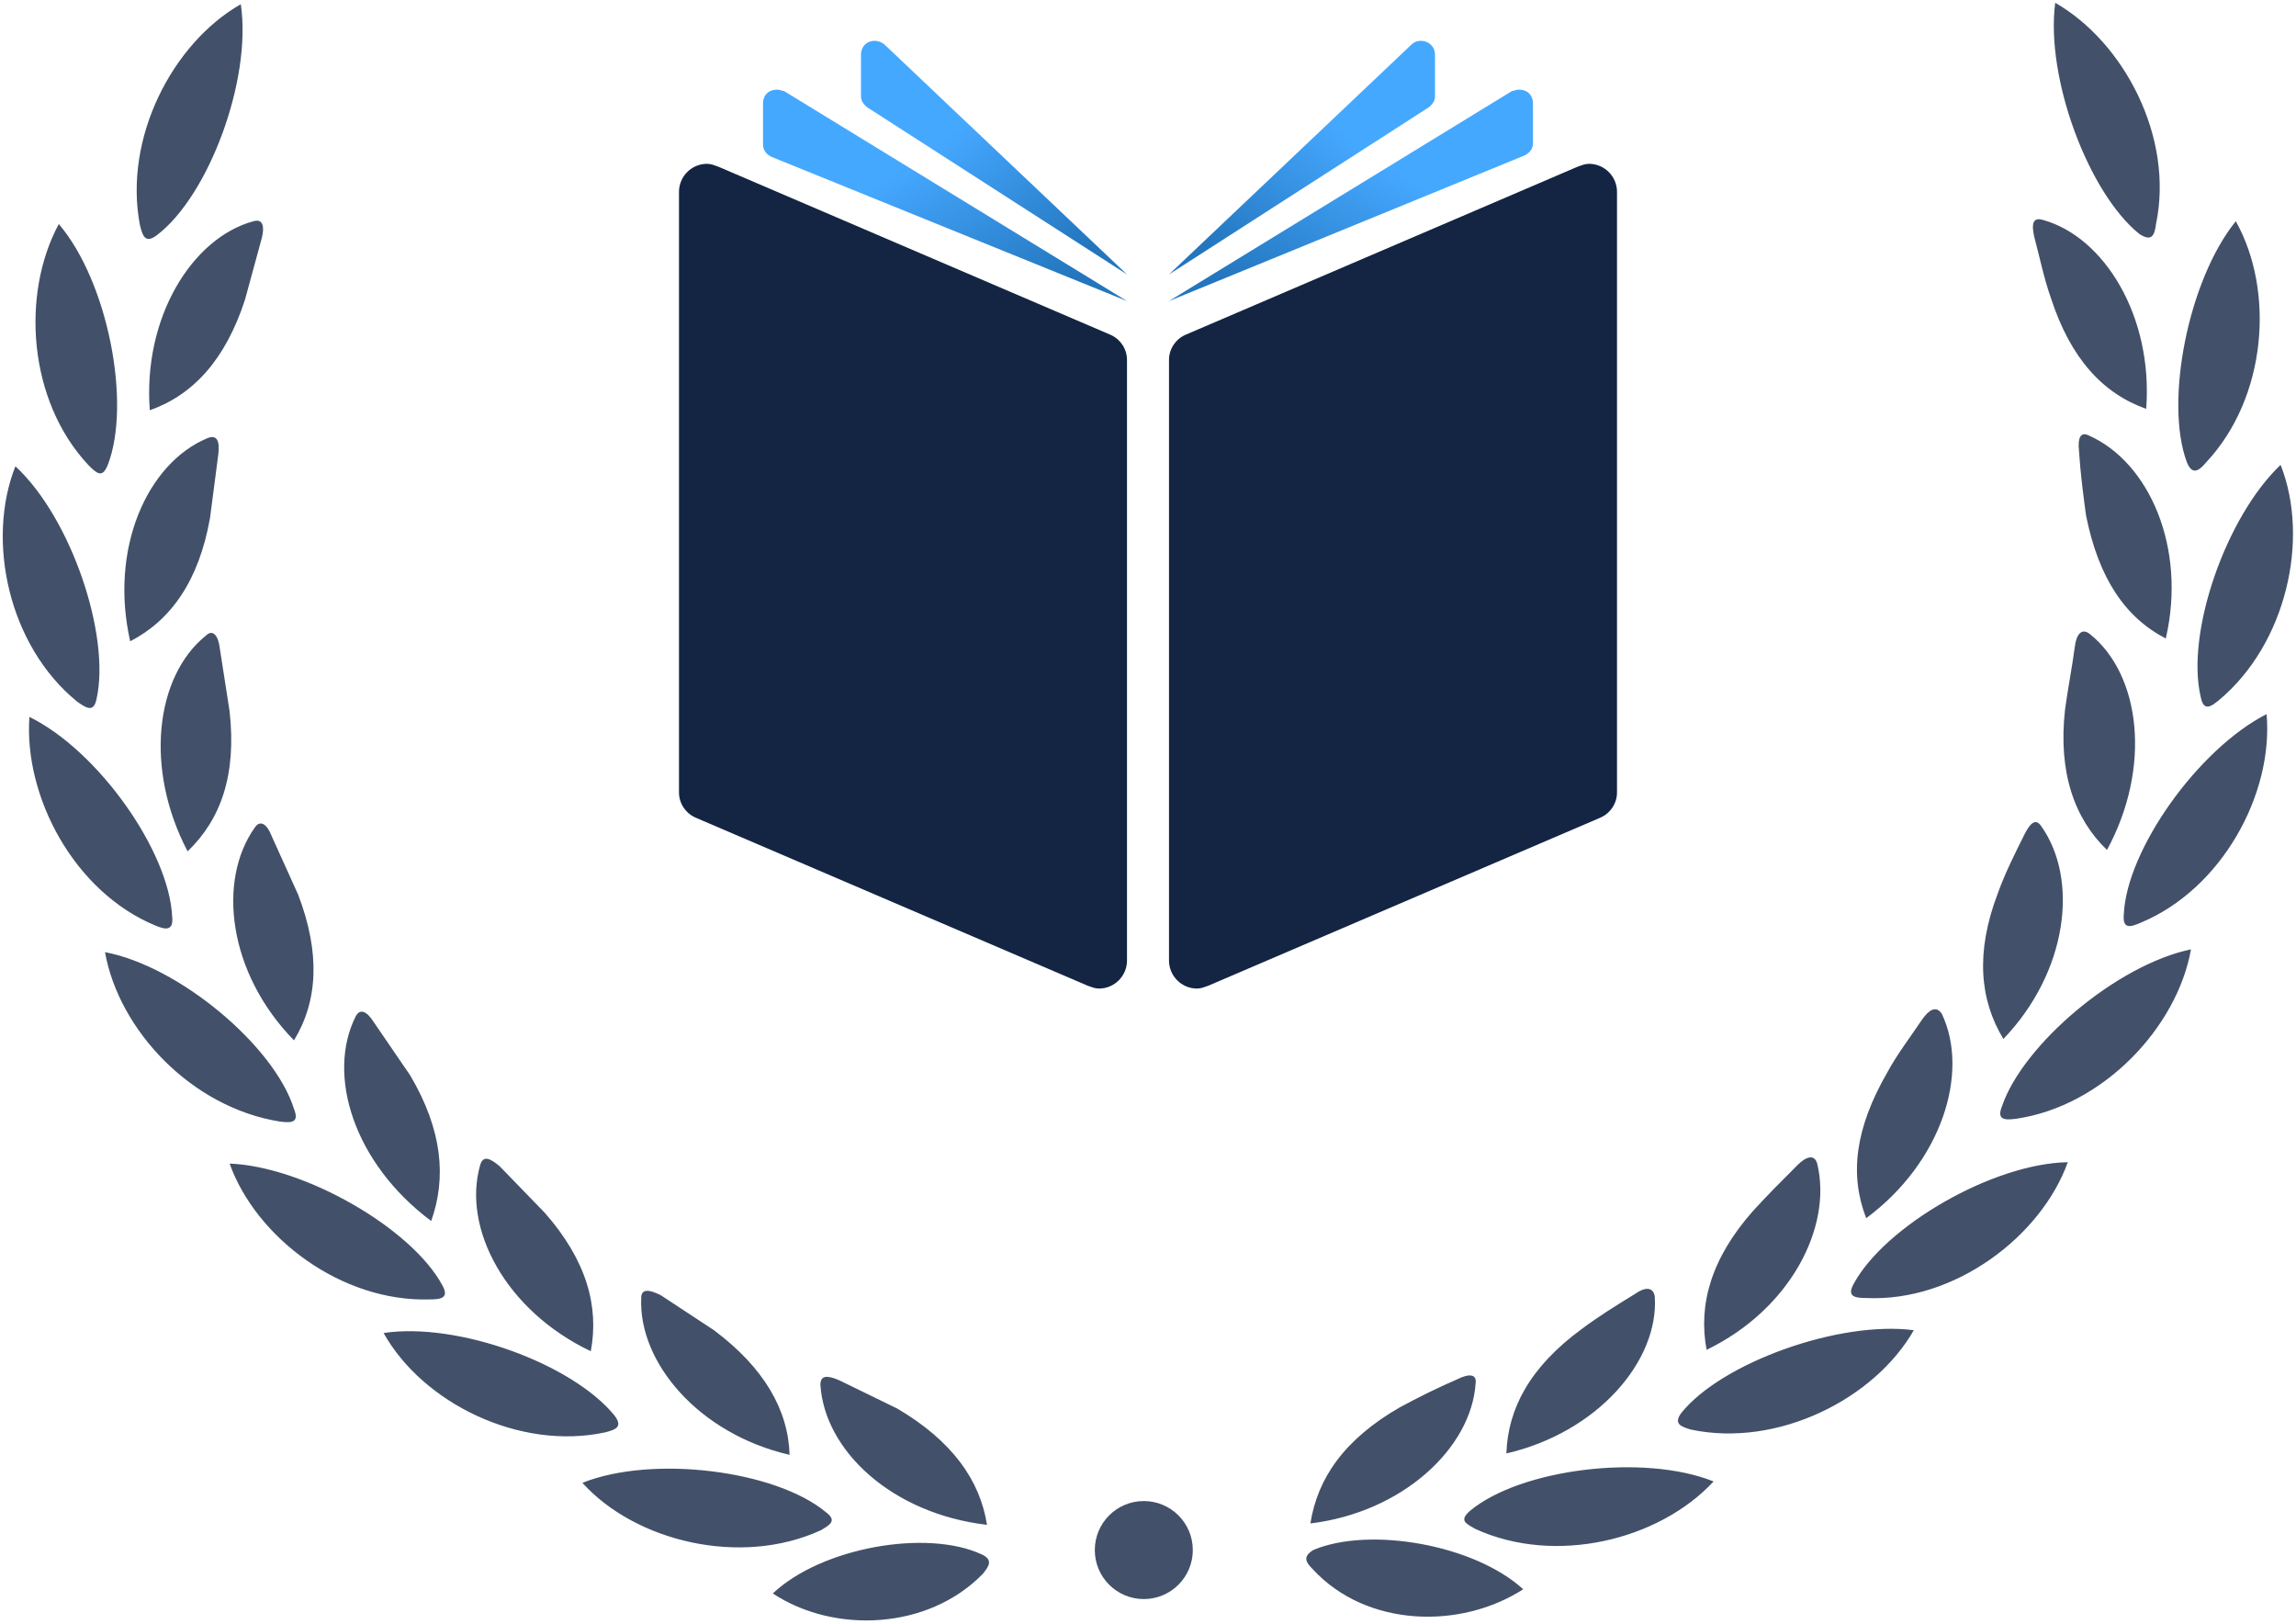
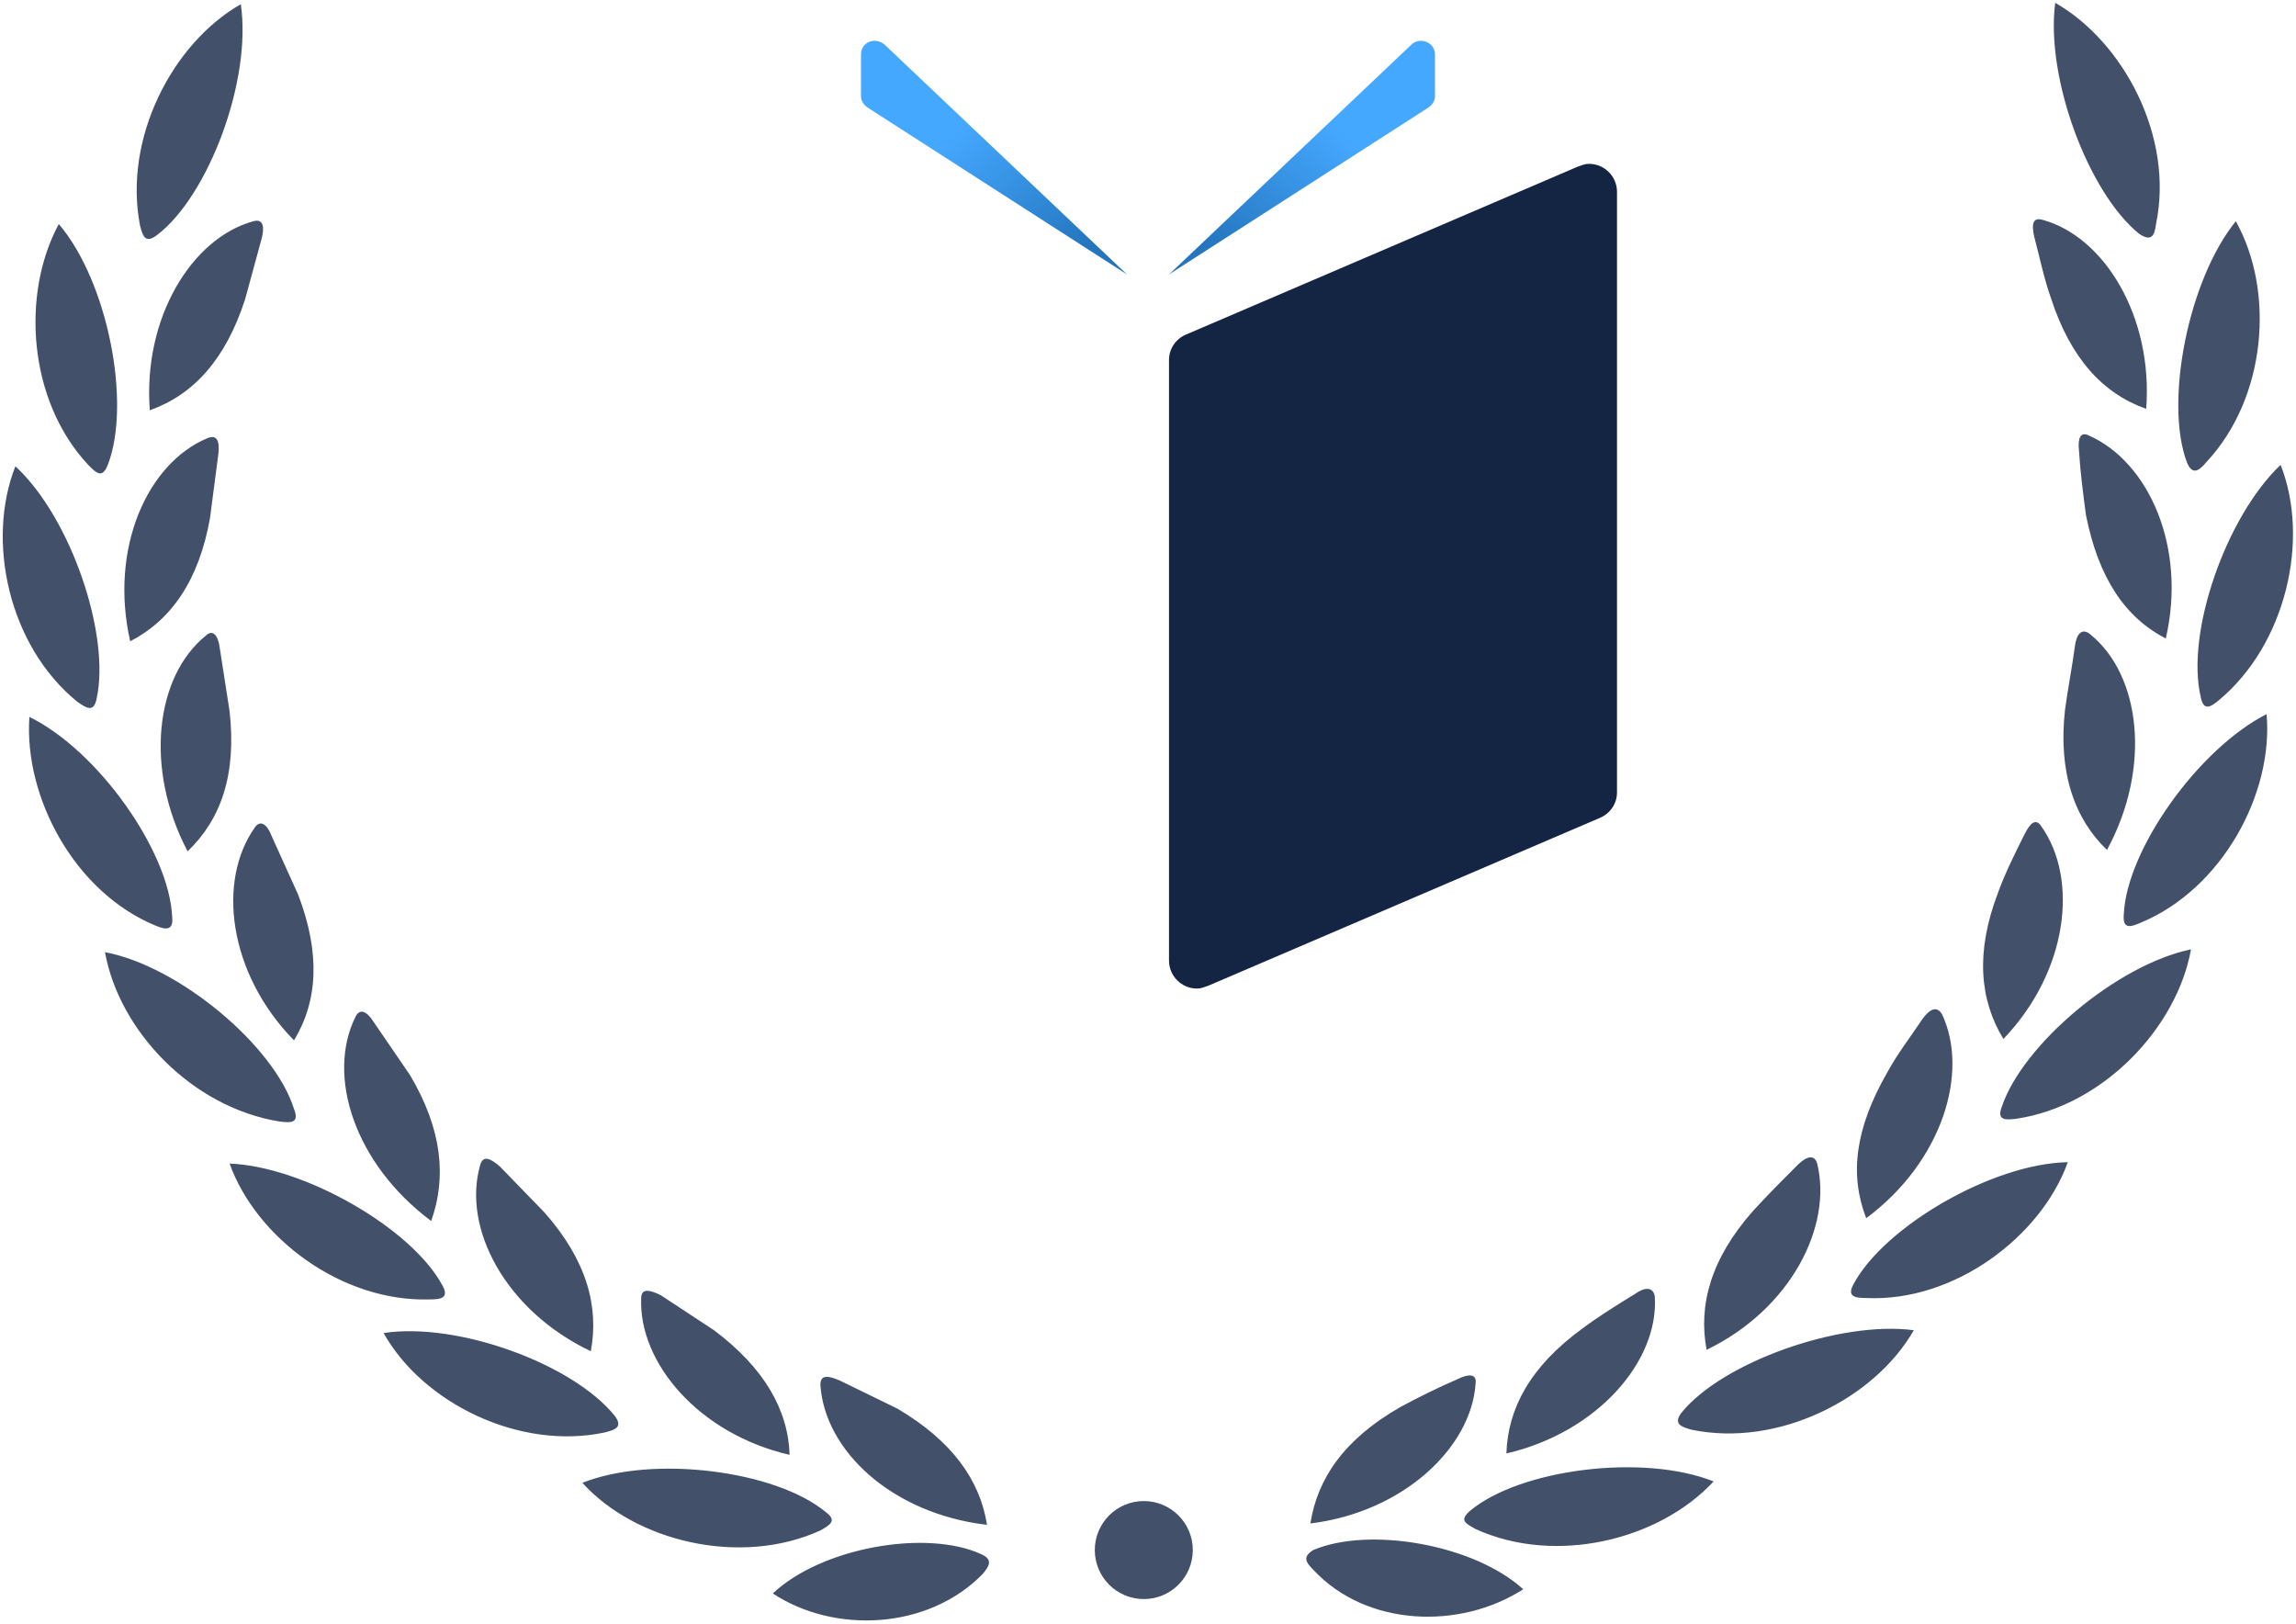
<svg xmlns="http://www.w3.org/2000/svg" version="1.1" id="Слой_1" x="0px" y="0px" viewBox="0 0 164 116" style="enable-background:new 0 0 164 116;" xml:space="preserve">
  <style type="text/css">
	.st0{opacity:0.8;}
	.st1{fill:#132543;}
	.st2{fill:#425169;}
	.st3{fill:url(#SVGID_1_);}
	.st4{fill:url(#SVGID_2_);}
	.st5{fill:url(#SVGID_3_);}
	.st6{fill:url(#SVGID_4_);}
</style>
  <g class="st0">
    <path class="st1" d="M146.8,0.2c4.9,2.8,8.5,9.6,7.2,15.8c-0.1,0.8-0.3,1.3-1.2,0.7C149.2,13.8,146.1,5.6,146.8,0.2L146.8,0.2z    M93.6,108.8c0.5-3.2,2.4-6,6.4-8.3c1.3-0.7,2.7-1.4,4.1-2c0.8-0.4,1.4-0.4,1.3,0.3C105.1,103.4,100.2,108,93.6,108.8z    M122.4,105.8c-3.9,4.2-11.3,6-17,3.4c-0.7-0.4-1.2-0.6-0.4-1.3C108.6,104.9,117.4,103.8,122.4,105.8z M108.8,113.5   c-4.5,2.9-11.2,2.7-15-1.4c-0.5-0.5-0.8-0.9,0-1.4C97.8,109,105.3,110.3,108.8,113.5z M107.6,103.8c0.1-3.2,1.7-6.2,5.4-8.9   c1.2-0.9,2.5-1.7,3.8-2.5c0.7-0.5,1.3-0.5,1.4,0.2C118.5,97.2,114.1,102.3,107.6,103.8z M136.7,95c-2.8,4.9-9.7,8.4-15.9,7.1   c-0.7-0.2-1.3-0.4-0.7-1.2C123,97.3,131.4,94.3,136.7,95z M121.9,96.4c-0.6-3.2,0.3-6.5,3.3-9.9c1-1.1,2.1-2.2,3.2-3.3   c0.6-0.6,1.2-0.8,1.4-0.1C130.9,87.6,127.9,93.5,121.9,96.4z M147.7,83c-1.9,5.3-8.1,10-14.4,9.7c-0.8,0-1.4-0.1-0.9-1   C134.6,87.6,142.3,83.1,147.7,83z M133.3,87c-1.2-3.1-0.8-6.4,1.5-10.4c0.7-1.3,1.7-2.6,2.5-3.8c0.5-0.7,1-1,1.4-0.4   C140.7,76.6,138.7,83,133.3,87z M156.5,67.8c-1,5.6-6.3,11.2-12.5,12.1c-0.8,0.1-1.4,0.1-1-0.9C144.5,74.6,151.2,68.9,156.5,67.8   L156.5,67.8z M143.1,74.2c-1.7-2.8-2-6.2-0.4-10.4c0.5-1.4,1.2-2.8,1.9-4.2c0.4-0.8,0.8-1.2,1.2-0.6   C148.5,62.8,147.7,69.4,143.1,74.2L143.1,74.2z M161.9,51c0.5,5.7-3.2,12.5-9,14.9c-0.7,0.3-1.3,0.5-1.2-0.6   C151.9,60.7,157,53.5,161.9,51z M150.5,60.7c-2.3-2.2-3.5-5.5-3-10c0.2-1.5,0.5-3,0.7-4.5c0.1-0.9,0.5-1.4,1.1-0.9   C152.9,48.2,153.7,54.8,150.5,60.7L150.5,60.7z M162.9,33.2c2.1,5.3,0.4,12.8-4.4,16.8c-0.6,0.5-1.1,0.8-1.3-0.2   C156.1,45.2,159,36.9,162.9,33.2L162.9,33.2z M154.7,45.6c-2.9-1.5-4.8-4.3-5.7-8.8c-0.2-1.5-0.4-3-0.5-4.6   c-0.1-0.9,0.1-1.4,0.7-1.1C153.5,33,156.2,39.1,154.7,45.6L154.7,45.6z M159.7,15.8c2.8,5,2.2,12.6-2.1,17.2c-0.5,0.6-1,1-1.4,0   C154.6,28.7,156.3,20,159.7,15.8z M153.3,29.2c-3.1-1.1-5.4-3.6-6.8-7.9c-0.5-1.4-0.8-2.9-1.2-4.4c-0.2-0.9-0.1-1.4,0.6-1.2   C150.3,16.9,153.8,22.6,153.3,29.2z M11.2,16.8c-0.8,0.6-1,0.1-1.2-0.7c-1.2-6.2,2.3-13,7.2-15.8C18,5.7,14.9,14,11.2,16.8z    M58.6,98.9c0-0.7,0.5-0.7,1.4-0.3l4.1,2c3.9,2.3,5.9,5.1,6.4,8.3C63.7,108.1,58.9,103.6,58.6,98.9L58.6,98.9z M59,108   c0.8,0.6,0.3,0.9-0.4,1.3c-5.7,2.6-13.2,0.8-17-3.4C46.6,103.9,55.4,105,59,108z M70.1,111c0.9,0.4,0.5,0.9,0.1,1.4   c-3.9,4-10.6,4.3-15,1.4C58.7,110.5,66.2,109.2,70.1,111z M45.8,92.7c0-0.7,0.6-0.6,1.4-0.2L51,95c3.6,2.7,5.3,5.7,5.4,8.9   C49.9,102.4,45.6,97.3,45.8,92.7z M43.9,101.1c0.6,0.8,0.1,1-0.7,1.2c-6.1,1.3-13-2.1-15.8-7.1C32.7,94.4,40.9,97.4,43.9,101.1z    M34.3,83.2c0.2-0.7,0.7-0.5,1.4,0.1l3.2,3.3c3,3.4,3.9,6.7,3.3,9.9C36.1,93.6,33,87.7,34.3,83.2L34.3,83.2z M31.6,91.8   c0.5,0.9-0.1,1-0.9,1c-6.3,0.2-12.4-4.4-14.3-9.7C21.7,83.3,29.4,87.7,31.6,91.8L31.6,91.8z M25.4,72.6c0.3-0.6,0.8-0.4,1.3,0.4   l2.6,3.8c2.3,3.9,2.6,7.3,1.5,10.4C25.3,83.1,23.3,76.8,25.4,72.6z M21,79.2c0.4,1-0.2,1-1,0.9C13.7,79.1,8.5,73.6,7.5,68   C12.8,69,19.6,74.7,21,79.2z M18.2,59.1c0.4-0.6,0.9-0.2,1.2,0.6l1.9,4.2c1.6,4.2,1.4,7.6-0.3,10.4C16.3,69.5,15.5,62.9,18.2,59.1z    M12.3,65.5c0.1,1-0.5,0.9-1.2,0.6c-5.8-2.4-9.4-9.2-9-14.9C7,53.6,12.1,60.8,12.3,65.5z M14.7,45.4c0.5-0.5,0.9,0,1,0.9l0.7,4.5   c0.5,4.5-0.6,7.7-3,10C10.3,54.9,11.1,48.3,14.7,45.4z M6.9,49.9c-0.2,1-0.7,0.7-1.4,0.2C0.6,46.1-1,38.6,1.1,33.3   C5.1,37,7.9,45.4,6.9,49.9L6.9,49.9z M14.8,31.3c0.7-0.3,0.9,0.2,0.8,1.1L15,37c-0.8,4.5-2.8,7.3-5.7,8.8   C7.8,39.2,10.5,33.1,14.8,31.3L14.8,31.3z M7.7,33.2c-0.4,1-0.8,0.6-1.4,0c-4.3-4.6-4.8-12.2-2.1-17.2C7.7,20.1,9.4,28.8,7.7,33.2z    M18.1,15.8c0.7-0.2,0.8,0.4,0.6,1.2l-1.2,4.4c-1.4,4.3-3.7,6.8-6.8,7.9C10.2,22.7,13.7,17,18.1,15.8L18.1,15.8z" />
  </g>
  <circle class="st2" cx="81.7" cy="110.7" r="3.5" />
-   <path class="st1" d="M48.5,13.7c0-1.1,0.9-2,2-2c0.3,0,0.5,0.1,0.8,0.2l28,12c0.7,0.3,1.2,1,1.2,1.8v42.9c0,1.1-0.9,2-2,2  c-0.3,0-0.5-0.1-0.8-0.2l-28-12c-0.7-0.3-1.2-1-1.2-1.8V13.7z" />
  <linearGradient id="SVGID_1_" gradientUnits="userSpaceOnUse" x1="71.237" y1="92.987" x2="65.124" y2="104.326" gradientTransform="matrix(1 0 0 -1 0 116)">
    <stop offset="0" style="stop-color:#2375BD" />
    <stop offset="1" style="stop-color:#45A8FF" />
  </linearGradient>
-   <path class="st3" d="M54.5,7.4c0-0.6,0.4-1,1-1c0.2,0,0.4,0.1,0.5,0.1l24.5,15c0,0,0,0,0,0L55.1,11.2c-0.4-0.2-0.6-0.5-0.6-0.9V7.4z  " />
  <linearGradient id="SVGID_2_" gradientUnits="userSpaceOnUse" x1="75.937" y1="96.643" x2="67.847" y2="106.393" gradientTransform="matrix(1 0 0 -1 0 116)">
    <stop offset="0" style="stop-color:#2375BD" />
    <stop offset="1" style="stop-color:#45A8FF" />
  </linearGradient>
  <path class="st4" d="M61.5,3.9c0-0.9,1-1.3,1.7-0.7l17.3,16.4c0,0,0,0,0,0L62,7.7c-0.3-0.2-0.5-0.5-0.5-0.8V3.9z" />
  <path class="st1" d="M115.5,13.7c0-1.1-0.9-2-2-2c-0.3,0-0.5,0.1-0.8,0.2l-28,12c-0.7,0.3-1.2,1-1.2,1.8v42.9c0,1.1,0.9,2,2,2  c0.3,0,0.5-0.1,0.8-0.2l28-12c0.7-0.3,1.2-1,1.2-1.8V13.7z" />
  <linearGradient id="SVGID_3_" gradientUnits="userSpaceOnUse" x1="92.763" y1="92.987" x2="98.876" y2="104.326" gradientTransform="matrix(1 0 0 -1 0 116)">
    <stop offset="0" style="stop-color:#2375BD" />
    <stop offset="1" style="stop-color:#45A8FF" />
  </linearGradient>
-   <path class="st5" d="M109.5,7.4c0-0.6-0.4-1-1-1c-0.2,0-0.4,0.1-0.5,0.1l-24.5,15c0,0,0,0,0,0l25.4-10.4c0.4-0.2,0.6-0.5,0.6-0.9  V7.4z" />
  <linearGradient id="SVGID_4_" gradientUnits="userSpaceOnUse" x1="88.063" y1="96.643" x2="96.153" y2="106.393" gradientTransform="matrix(1 0 0 -1 0 116)">
    <stop offset="0" style="stop-color:#2375BD" />
    <stop offset="1" style="stop-color:#45A8FF" />
  </linearGradient>
  <path class="st6" d="M102.5,3.9c0-0.9-1.1-1.3-1.7-0.7L83.5,19.6c0,0,0,0,0,0L102,7.7c0.3-0.2,0.5-0.5,0.5-0.8V3.9z" />
</svg>